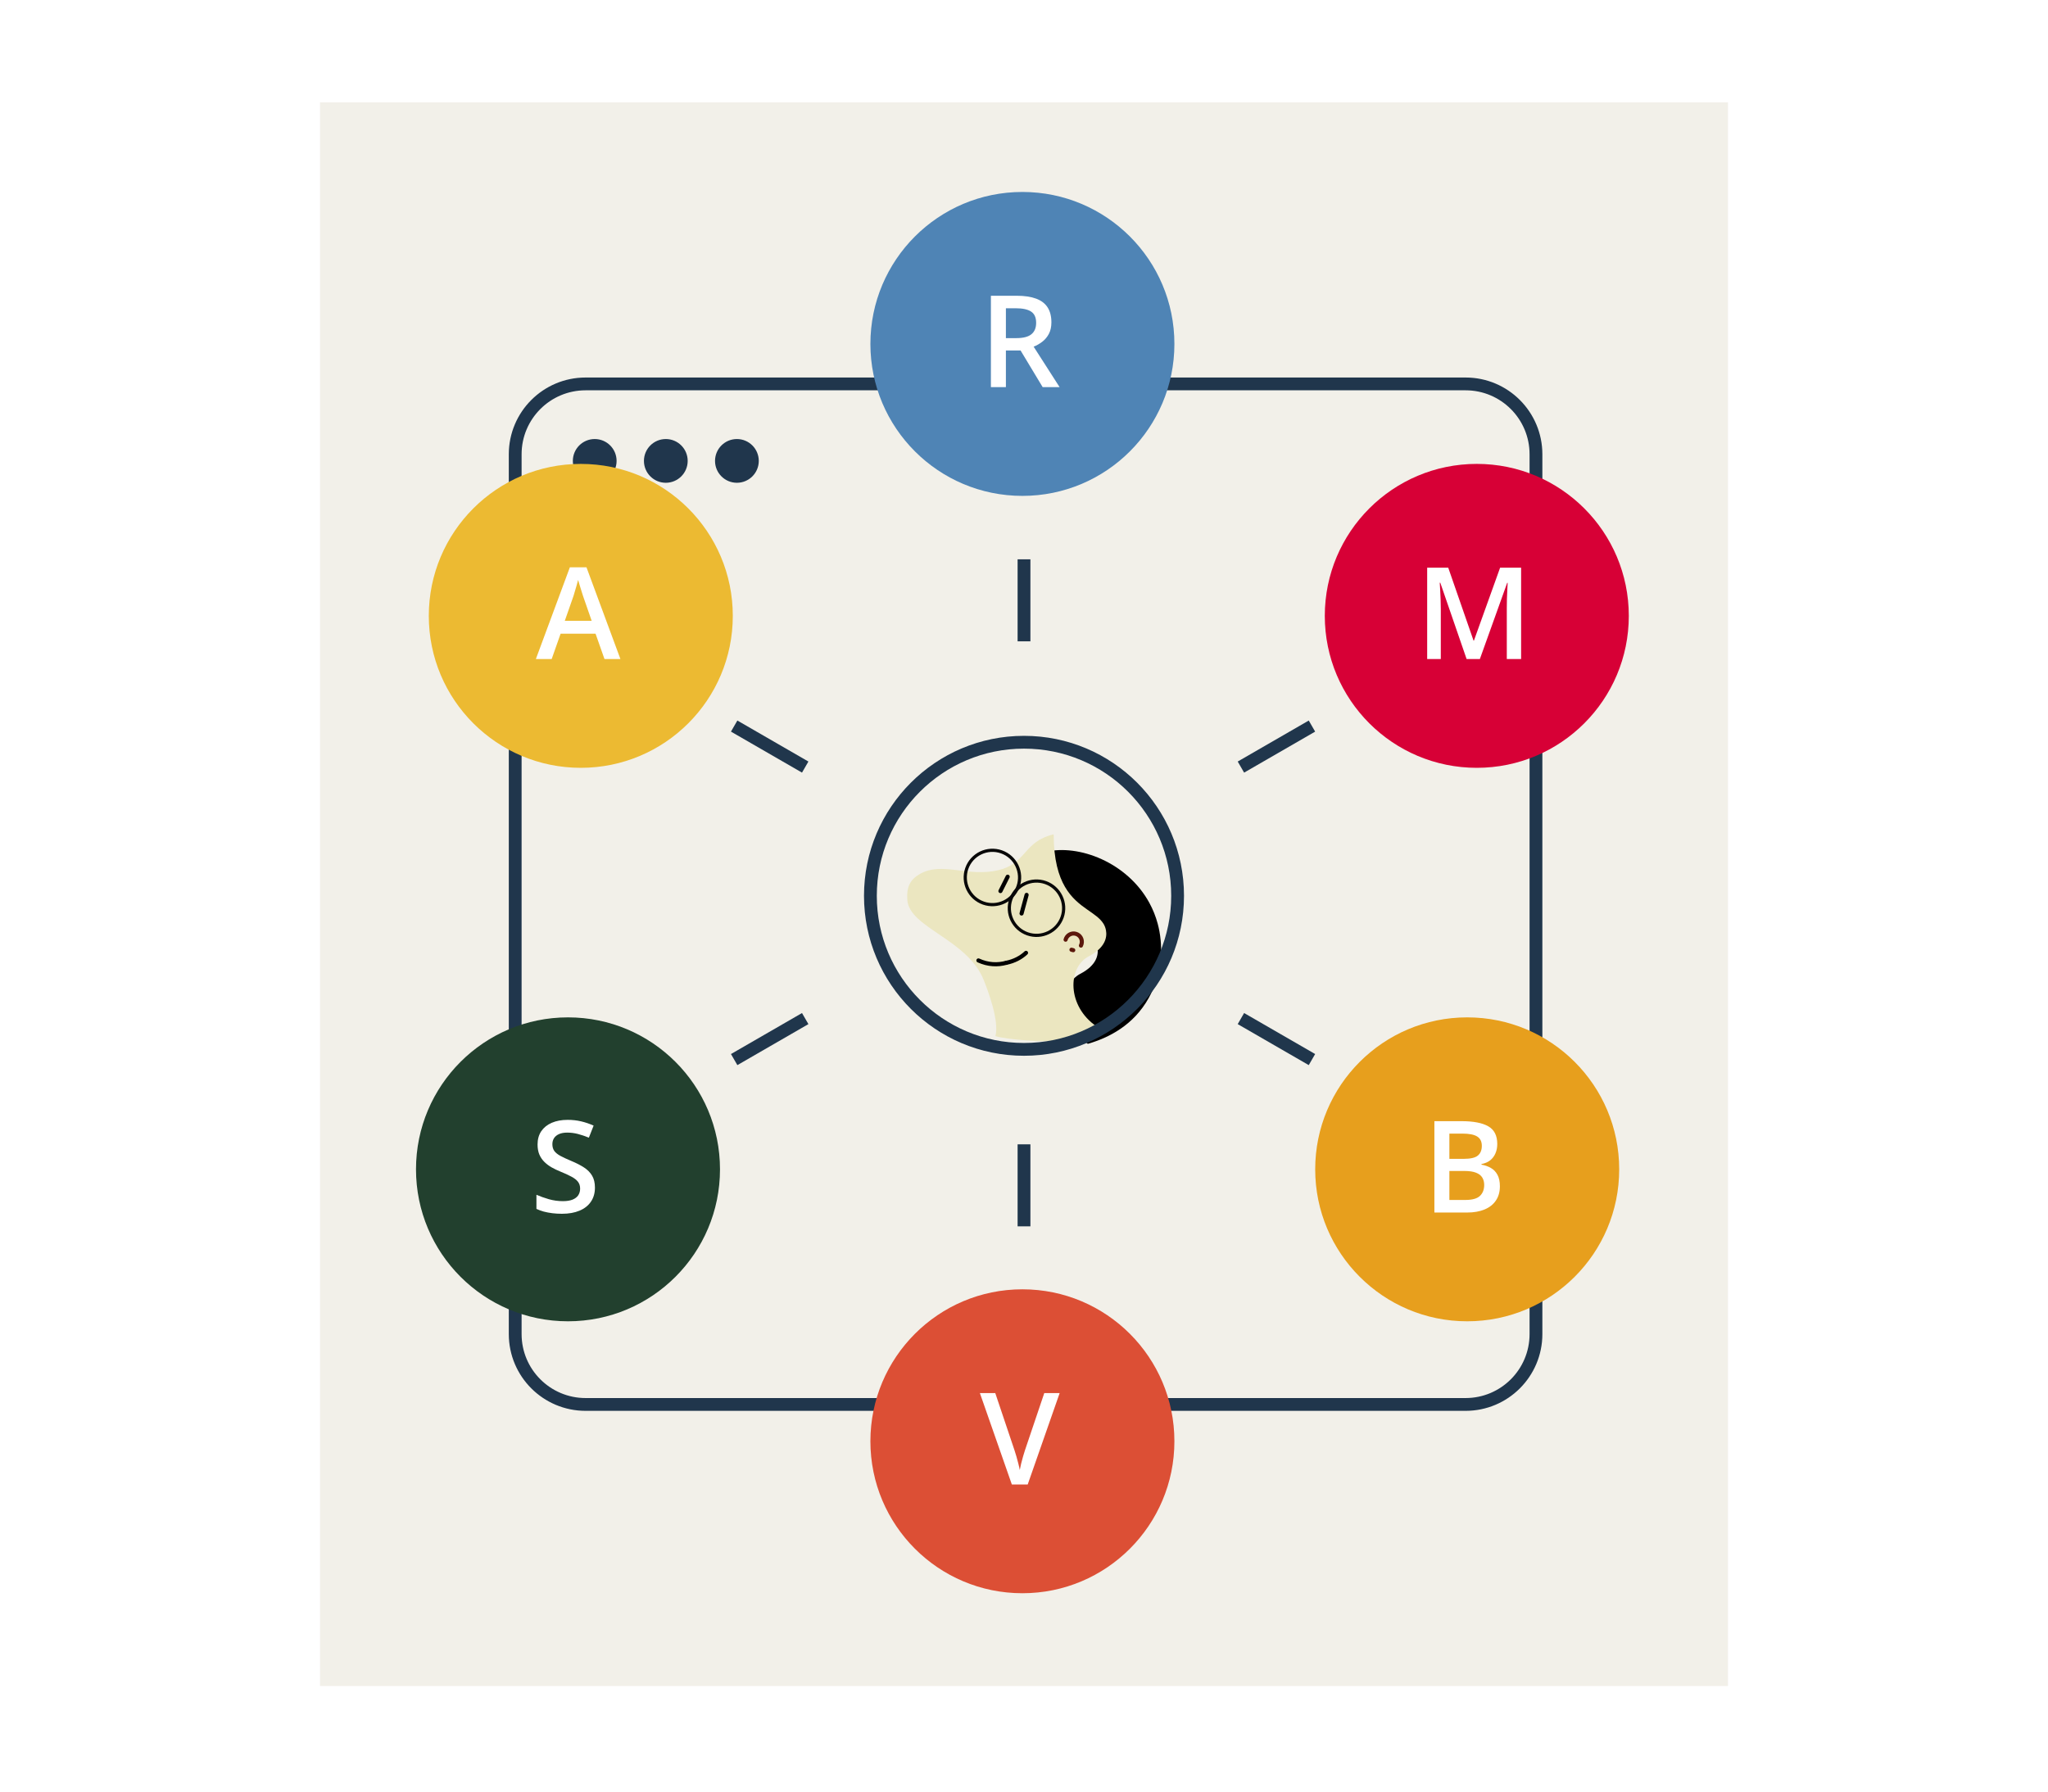
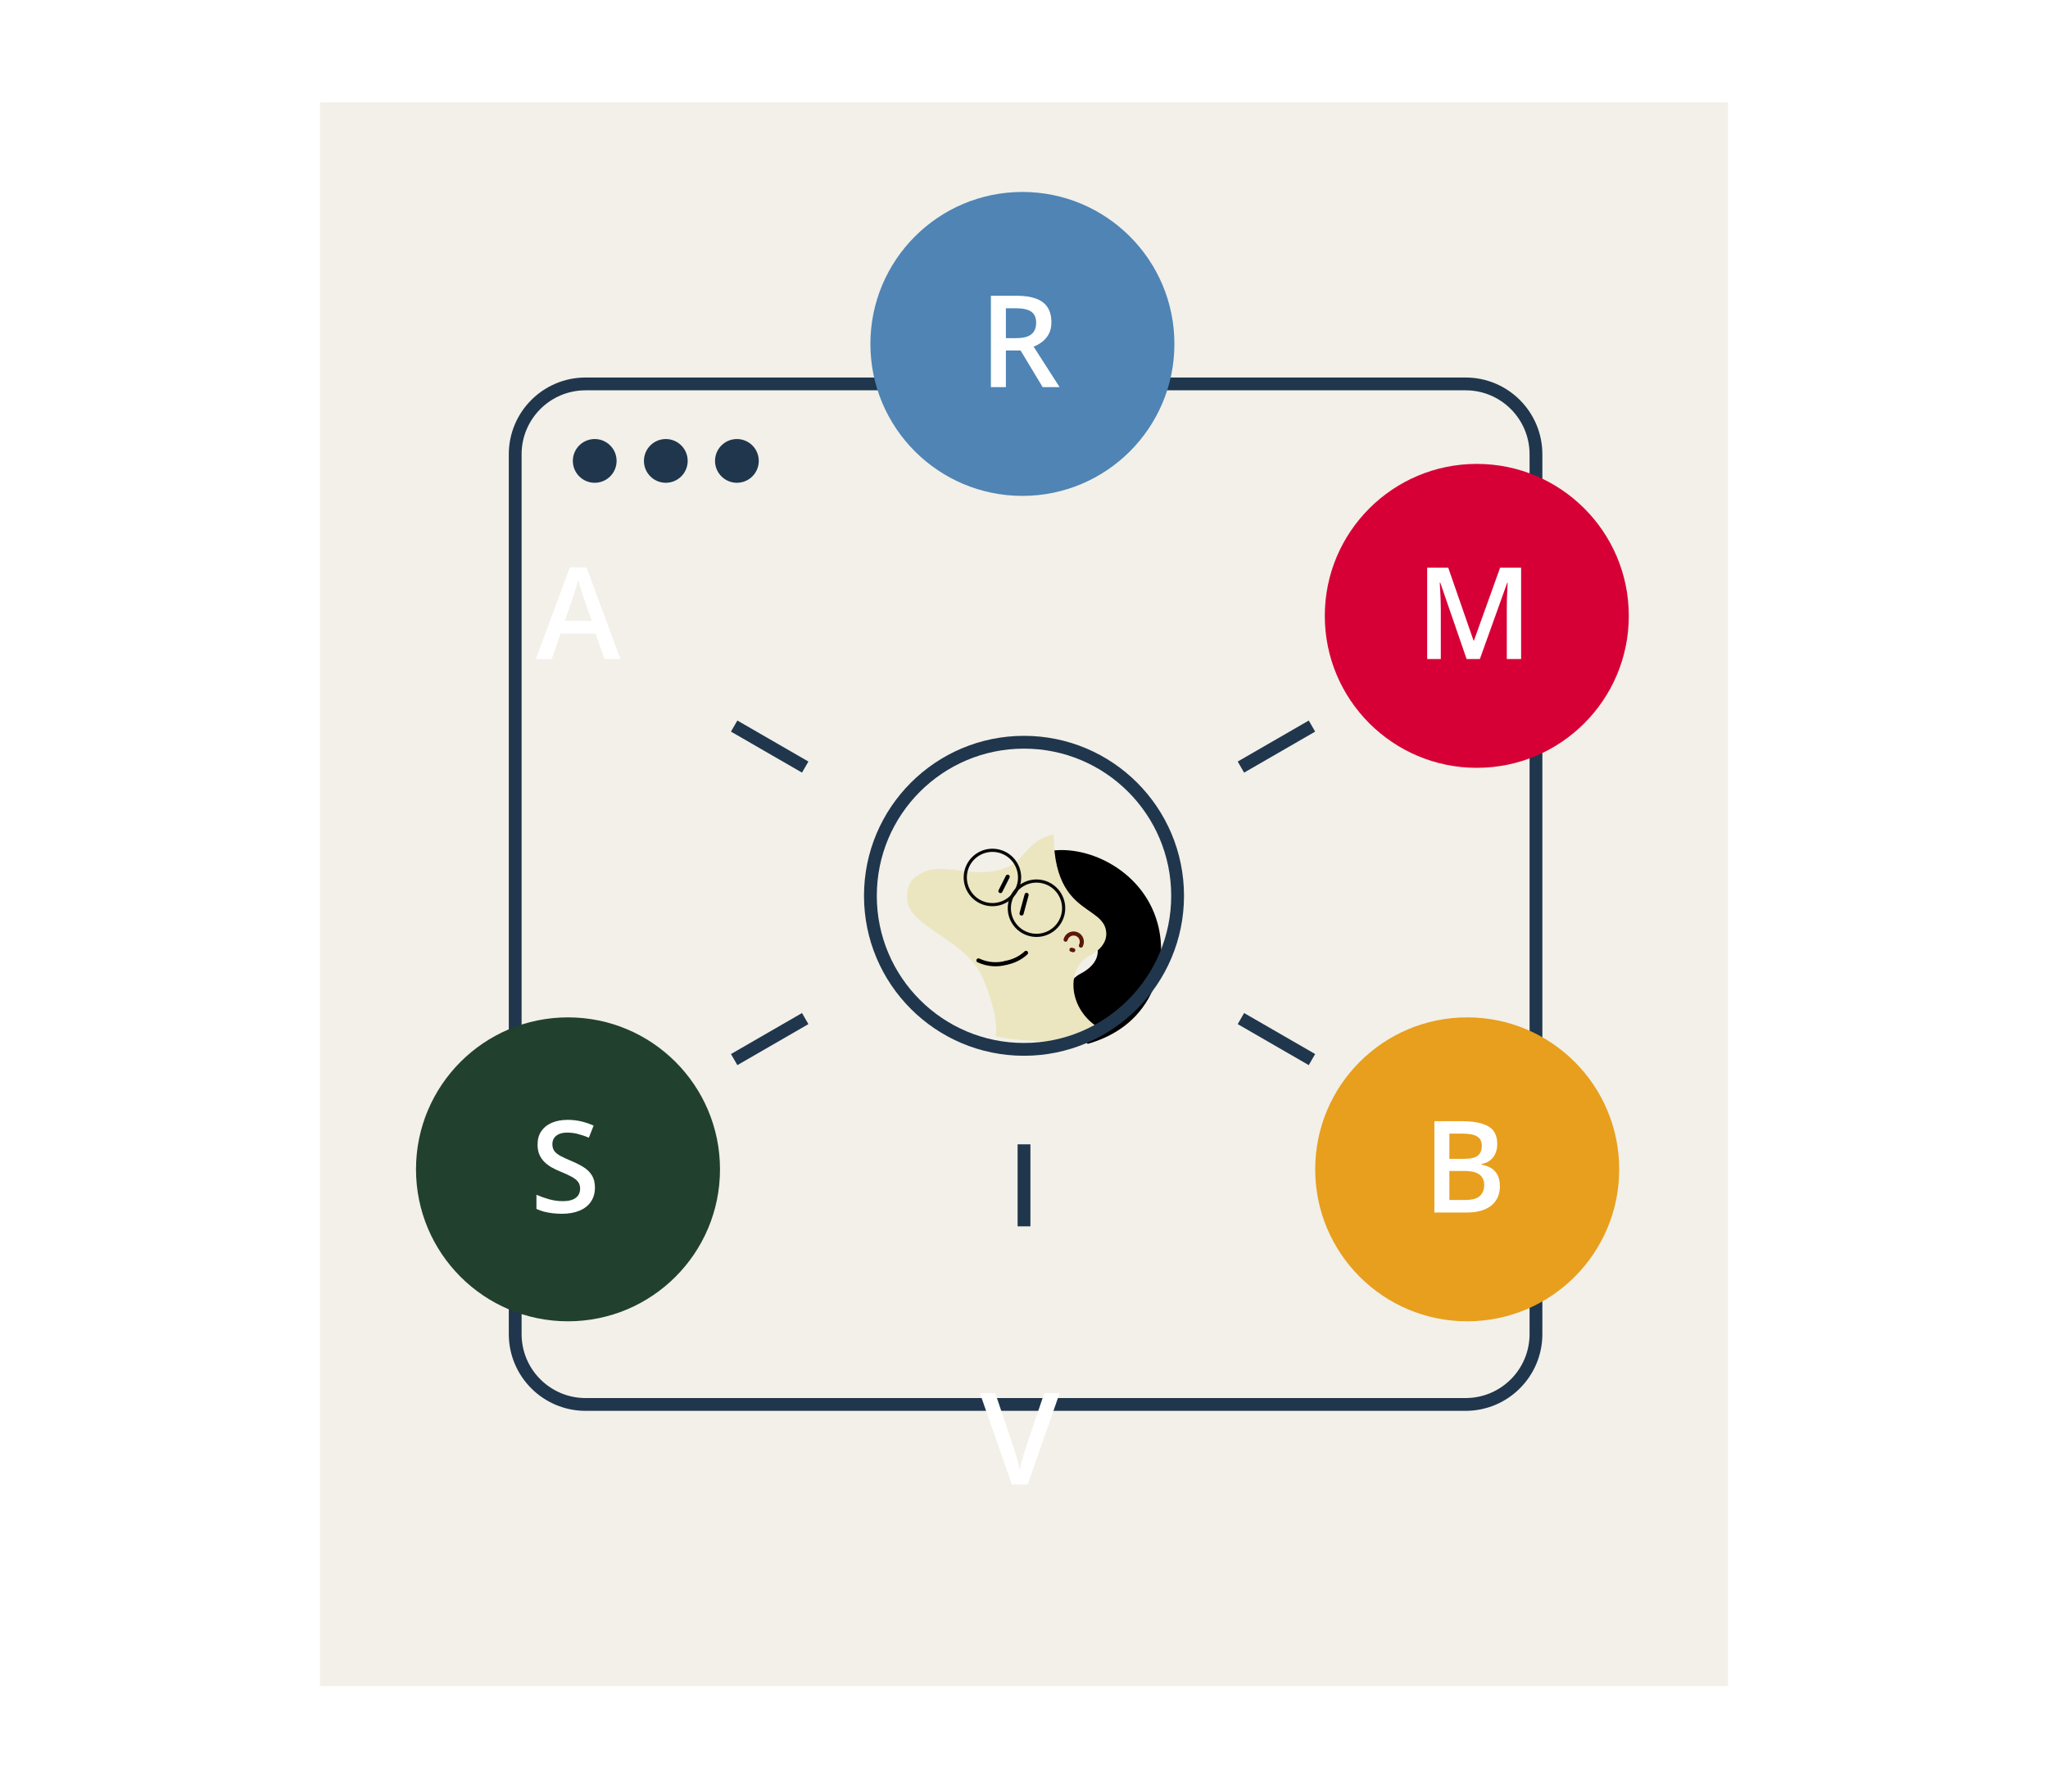
<svg xmlns="http://www.w3.org/2000/svg" width="640" height="560" viewBox="0 0 640 560" fill="none">
  <g clip-path="url(#clip0_2713_90505)">
    <rect width="440" height="495" transform="translate(100 32)" fill="#F2F0E9" />
    <circle cx="185.849" cy="144.066" r="6.836" fill="#20364C" />
    <circle cx="208.066" cy="144.066" r="6.836" fill="#20364C" />
    <circle cx="230.282" cy="144.066" r="6.836" fill="#20364C" />
    <path d="M161 142C161 129.85 170.85 120 183 120H457.99C470.14 120 479.99 129.85 479.99 142V416.99C479.99 429.14 470.14 438.99 457.99 438.99H183C170.85 438.99 161 429.14 161 416.99V169.268V142Z" stroke="#20364C" stroke-width="4" />
    <circle cx="461.5" cy="192.5" r="47.5" fill="#D70036" />
    <path d="M458.316 206L450.093 182.152H449.918C449.957 182.686 450.002 183.415 450.054 184.34C450.106 185.264 450.152 186.254 450.191 187.309C450.23 188.363 450.25 189.372 450.25 190.336V206H445.992V177.445H452.574L460.484 200.238H460.601L468.785 177.445H475.347V206H470.875V190.102C470.875 189.229 470.888 188.285 470.914 187.27C470.953 186.254 470.992 185.29 471.031 184.379C471.083 183.467 471.122 182.738 471.148 182.191H470.992L462.457 206H458.316Z" fill="white" />
-     <circle cx="181.5" cy="192.5" r="47.5" fill="#ECBA32" />
    <path d="M188.902 206L186.109 198.07H175.191L172.398 206H167.457L178.082 177.328H183.277L193.882 206H188.902ZM184.898 194.047L182.183 186.234C182.079 185.896 181.929 185.421 181.734 184.809C181.539 184.184 181.343 183.552 181.148 182.914C180.953 182.263 180.79 181.716 180.66 181.273C180.53 181.807 180.367 182.406 180.171 183.07C179.989 183.721 179.807 184.333 179.625 184.906C179.455 185.479 179.325 185.922 179.234 186.234L176.5 194.047H184.898Z" fill="white" />
    <circle cx="177.5" cy="365.5" r="47.5" fill="#22402E" />
    <path d="M185.918 371.227C185.918 372.919 185.501 374.378 184.668 375.602C183.847 376.826 182.662 377.763 181.113 378.414C179.576 379.065 177.74 379.391 175.605 379.391C174.563 379.391 173.567 379.332 172.617 379.215C171.666 379.098 170.768 378.928 169.921 378.707C169.088 378.473 168.326 378.193 167.636 377.867V373.453C168.795 373.961 170.091 374.423 171.523 374.84C172.955 375.243 174.414 375.445 175.898 375.445C177.109 375.445 178.112 375.289 178.906 374.977C179.713 374.651 180.312 374.195 180.703 373.609C181.093 373.01 181.289 372.314 181.289 371.52C181.289 370.673 181.061 369.957 180.605 369.371C180.149 368.785 179.459 368.251 178.535 367.77C177.623 367.275 176.477 366.747 175.097 366.188C174.16 365.81 173.261 365.38 172.402 364.898C171.556 364.417 170.8 363.85 170.136 363.199C169.472 362.548 168.945 361.78 168.554 360.895C168.177 359.996 167.988 358.941 167.988 357.73C167.988 356.116 168.372 354.736 169.14 353.59C169.921 352.444 171.015 351.565 172.421 350.953C173.841 350.341 175.494 350.035 177.382 350.035C178.88 350.035 180.286 350.191 181.601 350.504C182.929 350.816 184.231 351.259 185.507 351.832L184.023 355.602C182.851 355.12 181.712 354.736 180.605 354.449C179.511 354.163 178.391 354.02 177.246 354.02C176.256 354.02 175.416 354.169 174.726 354.469C174.036 354.768 173.509 355.191 173.144 355.738C172.793 356.272 172.617 356.91 172.617 357.652C172.617 358.486 172.819 359.189 173.222 359.762C173.639 360.322 174.277 360.836 175.136 361.305C176.009 361.773 177.128 362.294 178.496 362.867C180.071 363.518 181.406 364.202 182.5 364.918C183.606 365.634 184.453 366.493 185.039 367.496C185.625 368.486 185.918 369.729 185.918 371.227Z" fill="white" />
    <circle cx="458.5" cy="365.5" r="47.5" fill="#E79F1D" />
    <path d="M448.246 350.445H456.742C460.427 350.445 463.207 350.979 465.082 352.047C466.957 353.115 467.894 354.957 467.894 357.574C467.894 358.668 467.699 359.658 467.308 360.543C466.931 361.415 466.377 362.138 465.648 362.711C464.919 363.271 464.02 363.648 462.953 363.844V364.039C464.059 364.234 465.043 364.579 465.902 365.074C466.774 365.569 467.458 366.279 467.953 367.203C468.46 368.128 468.714 369.326 468.714 370.797C468.714 372.542 468.298 374.026 467.464 375.25C466.644 376.474 465.466 377.405 463.929 378.043C462.406 378.681 460.596 379 458.5 379H448.246V350.445ZM452.933 362.223H457.425C459.548 362.223 461.019 361.878 461.839 361.188C462.66 360.497 463.07 359.488 463.07 358.16C463.07 356.806 462.582 355.829 461.605 355.23C460.641 354.632 459.105 354.332 456.996 354.332H452.933V362.223ZM452.933 366.012V375.074H457.875C460.062 375.074 461.599 374.651 462.484 373.805C463.369 372.958 463.812 371.812 463.812 370.367C463.812 369.482 463.61 368.714 463.207 368.062C462.816 367.411 462.171 366.91 461.273 366.559C460.375 366.194 459.164 366.012 457.64 366.012H452.933Z" fill="white" />
-     <circle cx="319.5" cy="450.5" r="47.5" fill="#DC4F35" />
    <path d="M331.14 435.445L321.16 464H316.199L306.218 435.445H311.023L317.039 453.336C317.221 453.857 317.416 454.488 317.625 455.23C317.846 455.973 318.048 456.721 318.23 457.477C318.425 458.232 318.575 458.902 318.679 459.488C318.783 458.902 318.927 458.232 319.109 457.477C319.304 456.721 319.506 455.973 319.714 455.23C319.923 454.488 320.118 453.85 320.3 453.316L326.335 435.445H331.14Z" fill="white" />
    <circle cx="319.5" cy="107.5" r="47.5" fill="#4F84B5" />
    <path d="M317.683 92.445C320.144 92.445 322.175 92.745 323.777 93.344C325.391 93.943 326.589 94.854 327.371 96.078C328.165 97.302 328.562 98.858 328.562 100.746C328.562 102.152 328.302 103.35 327.781 104.34C327.26 105.329 326.576 106.15 325.73 106.801C324.884 107.452 323.979 107.973 323.015 108.363L331.121 121H325.828L318.933 109.555H314.343V121H309.656V92.445H317.683ZM317.371 96.352H314.343V105.688H317.585C319.76 105.688 321.335 105.284 322.312 104.477C323.302 103.669 323.796 102.478 323.796 100.902C323.796 99.249 323.269 98.077 322.214 97.387C321.173 96.697 319.558 96.352 317.371 96.352Z" fill="white" />
-     <path d="M320.002 174.828V200.462" stroke="#20364C" stroke-width="4" />
    <path d="M320.002 357.686V383.32" stroke="#20364C" stroke-width="4" />
    <g filter="url(#filter0_d_2713_90505)">
      <path d="M337.604 300.953C330.896 304.455 330.806 316.591 339.948 322.844L339.955 322.846C346.588 320.925 354.243 316.999 358.963 308.535C362.411 302.341 363.653 294.862 362.32 287.692C362.175 286.879 361.99 286.078 361.774 285.277C361.173 283.043 360.305 280.851 359.168 278.768C352.291 266.164 337.144 260.314 326.655 262.864L326.701 263.057C326.752 278.477 332.512 283.126 337.193 286.406C339.25 287.854 341.092 289.035 342.159 290.762C342.486 291.284 342.782 291.979 342.936 292.787C343.384 295.115 342.598 298.356 337.604 300.953Z" fill="black" />
    </g>
    <g filter="url(#filter1_i_2713_90505)">
      <path d="M326.658 262.938C326.032 263.08 325.427 263.257 324.835 263.468C317.218 266.179 317.724 272.144 309.449 274.124C299.909 276.406 291.851 271.38 284.959 275.283C281.897 277.009 280.679 279.293 280.964 283.419C281.578 292.185 299.77 295.65 304.873 308.538C306.108 311.654 309.762 321.193 308.5 326C312.041 327.116 323.71 327.904 328 327.5C328.016 327.497 330 327 330 327C332.375 326.752 335.824 324.161 340.073 322.937C330.886 316.673 330.964 304.536 337.694 301.042C342.706 298.451 343.491 295.21 343.038 292.881C342.883 292.073 342.585 291.378 342.256 290.855C341.183 289.127 339.332 287.944 337.265 286.494C332.562 283.208 326.774 278.553 326.705 263.131L326.658 262.938Z" fill="#EBE6C0" />
    </g>
    <path d="M337.789 295.565C337.871 295.403 337.939 295.229 337.989 295.043C338.358 293.655 337.535 292.233 336.158 291.868C334.781 291.502 333.369 292.33 333 293.718" stroke="#5B170B" stroke-width="1.284" stroke-miterlimit="10" stroke-linecap="round" />
    <path d="M334.836 296.859C335.023 296.908 335.211 296.958 335.39 297.006" stroke="#5B170B" stroke-width="1.284" stroke-miterlimit="10" stroke-linecap="round" />
    <path d="M314.463 300.943C311.788 301.68 308.759 301.591 305.758 300.205" stroke="black" stroke-width="1.284" stroke-miterlimit="10" stroke-linecap="round" />
    <path d="M314.463 300.942C316.939 300.442 319.09 299.306 320.63 297.832" stroke="black" stroke-width="1.284" stroke-miterlimit="10" stroke-linecap="round" />
    <path d="M320.815 279.713L319.236 285.531" stroke="black" stroke-width="1.284" stroke-linecap="round" />
    <path d="M314.896 274.037L312.64 278.52" stroke="black" stroke-width="1.284" stroke-linecap="round" />
    <path d="M320 232.002C346.51 232.002 368 253.492 368 280.002C368 306.512 346.51 328.002 320 328.002C293.49 328.002 272 306.512 272 280.002C272 253.492 293.49 232.002 320 232.002Z" stroke="#20364C" stroke-width="4" />
    <circle cx="310.133" cy="274.27" r="8.49" transform="rotate(19.377 310.133 274.27)" stroke="#080808" />
    <circle cx="323.904" cy="283.877" r="8.49" transform="rotate(19.377 323.904 283.877)" stroke="#080808" />
    <path d="M229.427 226.949L251.627 239.766" stroke="#20364C" stroke-width="4" />
    <path d="M387.786 318.377L409.985 331.194" stroke="#20364C" stroke-width="4" />
    <path d="M229.427 331.195L251.627 318.378" stroke="#20364C" stroke-width="4" />
    <path d="M387.786 239.768L409.985 226.951" stroke="#20364C" stroke-width="4" />
    <g filter="url(#filter2_d_2713_90505)">
      <rect width="325" height="96" transform="translate(40 584)" fill="#080808" />
    </g>
  </g>
  <defs>
    <filter id="filter0_d_2713_90505" x="312.954" y="252.002" width="63.591" height="87.97" filterUnits="userSpaceOnUse" color-interpolation-filters="sRGB">
      <feFlood flood-opacity="0" result="BackgroundImageFix" />
      <feColorMatrix in="SourceAlpha" type="matrix" values="0 0 0 0 0 0 0 0 0 0 0 0 0 0 0 0 0 0 127 0" result="hardAlpha" />
      <feOffset dy="3.425" />
      <feGaussianBlur stdDeviation="6.85" />
      <feColorMatrix type="matrix" values="0 0 0 0 0.031 0 0 0 0 0.031 0 0 0 0 0.031 0 0 0 0.12 0" />
      <feBlend mode="normal" in2="BackgroundImageFix" result="effect1_dropShadow_2713_90505" />
      <feBlend mode="normal" in="SourceGraphic" in2="effect1_dropShadow_2713_90505" result="shape" />
    </filter>
    <filter id="filter1_i_2713_90505" x="280.924" y="260.797" width="64.793" height="66.811" filterUnits="userSpaceOnUse" color-interpolation-filters="sRGB">
      <feFlood flood-opacity="0" result="BackgroundImageFix" />
      <feBlend mode="normal" in="SourceGraphic" in2="BackgroundImageFix" result="shape" />
      <feColorMatrix in="SourceAlpha" type="matrix" values="0 0 0 0 0 0 0 0 0 0 0 0 0 0 0 0 0 0 127 0" result="hardAlpha" />
      <feOffset dx="2.569" dy="-2.141" />
      <feGaussianBlur stdDeviation="4.924" />
      <feComposite in2="hardAlpha" operator="arithmetic" k2="-1" k3="1" />
      <feColorMatrix type="matrix" values="0 0 0 0 0.925 0 0 0 0 0.729 0 0 0 0 0.196 0 0 0 0.7 0" />
      <feBlend mode="normal" in2="shape" result="effect1_innerShadow_2713_90505" />
    </filter>
    <filter id="filter2_d_2713_90505" x="-8" y="536" width="453" height="224" filterUnits="userSpaceOnUse" color-interpolation-filters="sRGB">
      <feFlood flood-opacity="0" result="BackgroundImageFix" />
      <feColorMatrix in="SourceAlpha" type="matrix" values="0 0 0 0 0 0 0 0 0 0 0 0 0 0 0 0 0 0 127 0" result="hardAlpha" />
      <feOffset dx="16" dy="16" />
      <feGaussianBlur stdDeviation="32" />
      <feComposite in2="hardAlpha" operator="out" />
      <feColorMatrix type="matrix" values="0 0 0 0 0 0 0 0 0 0 0 0 0 0 0 0 0 0 0.16 0" />
      <feBlend mode="normal" in2="BackgroundImageFix" result="effect1_dropShadow_2713_90505" />
      <feBlend mode="normal" in="SourceGraphic" in2="effect1_dropShadow_2713_90505" result="shape" />
    </filter>
    <clipPath id="clip0_2713_90505">
      <rect width="640" height="560" fill="white" />
    </clipPath>
  </defs>
</svg>